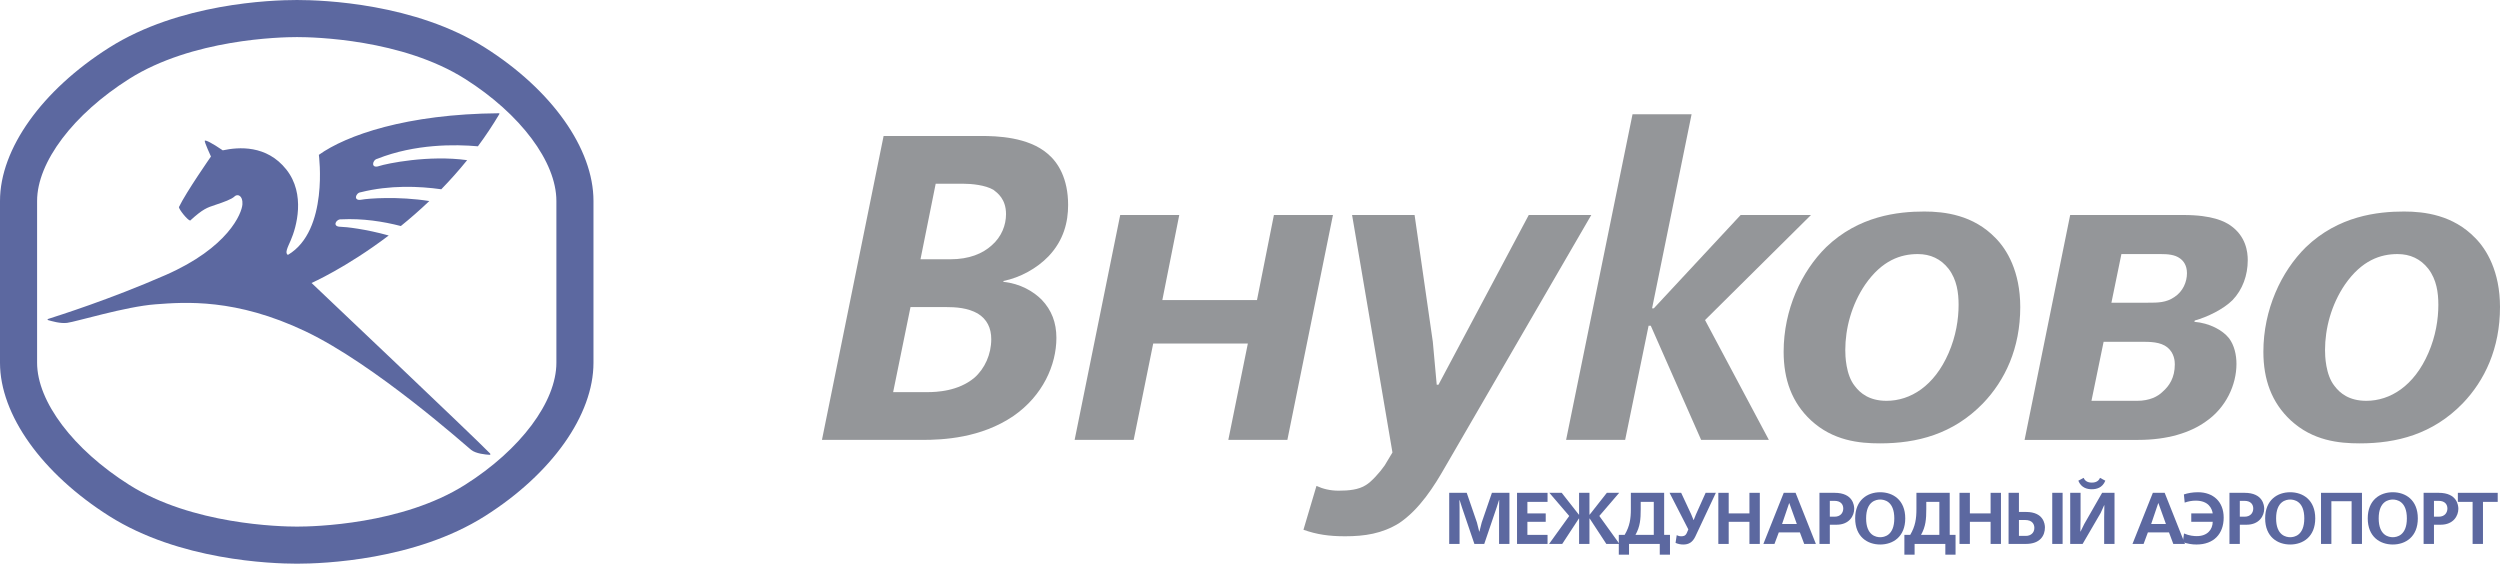
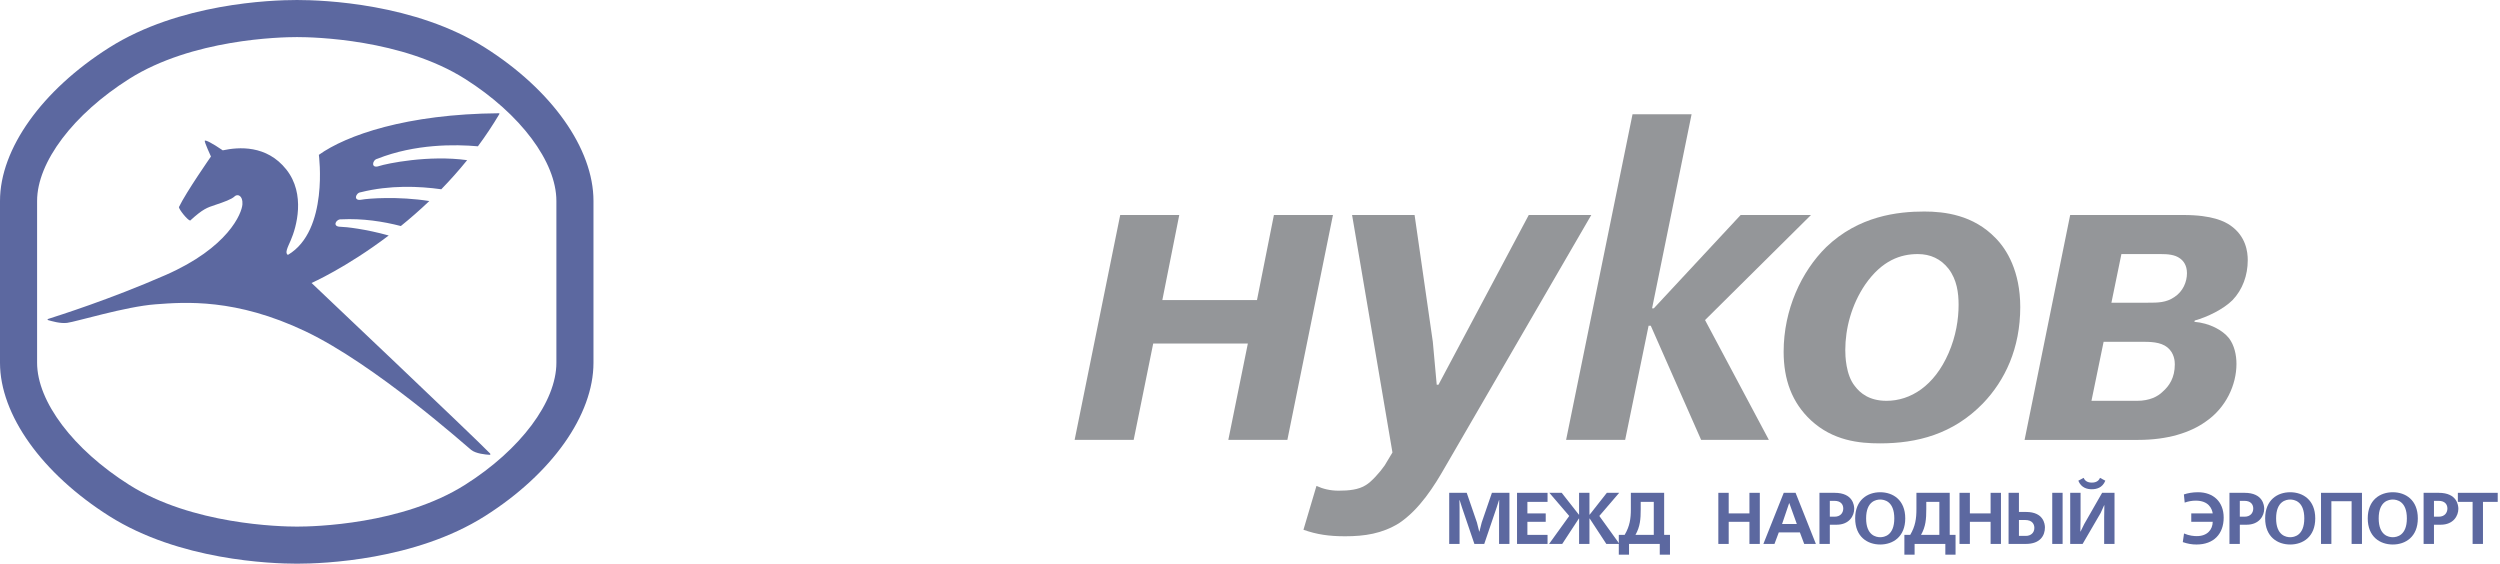
<svg xmlns="http://www.w3.org/2000/svg" xmlns:ns1="http://www.inkscape.org/namespaces/inkscape" xmlns:ns2="http://sodipodi.sourceforge.net/DTD/sodipodi-0.dtd" width="400" height="90.19" id="svg3404" ns1:version="0.48.4 r9939" ns2:docname="Новый документ 4">
  <defs id="defs3406" />
  <g ns1:label="Layer 1" ns1:groupmode="layer" id="layer1" transform="translate(0,-437.845)">
-     <path ns1:connector-curvature="0" id="path40" style="fill:#949699;fill-opacity:1;fill-rule:nonzero;stroke:none" d="m 157.005,459.602 c 2.432,0 7.503,0.139 10.629,2.848 1.667,1.39 3.265,3.96 3.265,8.197 0,2.709 -0.694,5.627 -3.126,8.197 -1.875,1.945 -4.515,3.404 -7.224,3.96 l 0,0.139 c 2.709,0.278 4.793,1.528 6.113,2.848 1.598,1.667 2.362,3.681 2.362,6.113 0,4.307 -2.153,9.239 -6.877,12.503 -5.21,3.543 -11.253,3.821 -14.588,3.821 l -16.046,0 9.864,-48.625 15.629,0 z m -14.101,40.984 5.487,0 c 1.459,0 4.932,-0.139 7.502,-2.292 1.667,-1.458 2.709,-3.751 2.709,-6.182 0,-1.806 -0.695,-3.195 -2.153,-4.098 -1.598,-0.903 -3.404,-1.042 -5.28,-1.042 l -5.487,0 -2.779,13.615 z m 4.376,-21.257 4.793,0 c 2.987,0 5.141,-0.903 6.599,-2.223 1.598,-1.389 2.292,-3.265 2.292,-5.001 0,-2.431 -1.389,-3.404 -2.014,-3.89 -1.32,-0.764 -3.473,-0.973 -4.863,-0.973 l -4.377,0 -2.431,12.087" />
    <path ns1:connector-curvature="0" id="path42" style="fill:#949699;fill-opacity:1;fill-rule:nonzero;stroke:none" d="m 188.682,472.245 -2.709,13.615 15.144,0 2.709,-13.615 9.447,0 -7.294,35.983 -9.448,0 3.126,-15.421 -15.143,0 -3.126,15.421 -9.447,0 7.294,-35.983 9.447,0" />
    <path ns1:connector-curvature="0" id="path44" style="fill:#949699;fill-opacity:1;fill-rule:nonzero;stroke:none" d="m 226.334,472.245 2.917,20.284 0.625,6.877 0.278,0 14.449,-27.161 10.003,0 -23.409,40.359 c -1.668,2.918 -4.029,6.739 -7.364,8.961 -2.709,1.667 -5.487,2.084 -8.613,2.084 -2.57,0 -4.515,-0.278 -6.668,-1.042 l 2.084,-7.016 c 1.042,0.486 2.223,0.764 3.542,0.764 1.598,0 3.196,-0.139 4.377,-0.903 0.834,-0.487 2.223,-2.015 2.987,-3.126 l 1.251,-2.084 -6.46,-37.997 10.003,0" />
    <path ns1:connector-curvature="0" id="path46" style="fill:#949699;fill-opacity:1;fill-rule:nonzero;stroke:none" d="m 270.653,456.129 -6.322,31.051 0.278,0 13.893,-14.935 11.254,0 -16.95,16.81 10.211,19.172 -10.837,0 -8.058,-18.269 -0.347,0 -3.751,18.269 -9.448,0 10.629,-52.099 9.447,0" />
    <path ns1:connector-curvature="0" id="path48" style="fill:#949699;fill-opacity:1;fill-rule:nonzero;stroke:none" d="m 292.189,477.385 c 5.21,-5.002 11.462,-5.696 15.699,-5.696 3.265,0 7.85,0.556 11.393,4.237 1.806,1.806 3.96,5.349 3.96,11.046 0,6.599 -2.432,11.739 -5.974,15.421 -4.793,4.932 -10.559,6.391 -16.463,6.391 -3.334,0 -7.502,-0.417 -11.045,-3.682 -3.057,-2.848 -4.377,-6.53 -4.377,-10.975 0,-6.738 2.848,-12.851 6.808,-16.741 z m 6.252,5.974 c -2.223,3.265 -3.195,7.086 -3.195,10.489 0,0.903 0.069,3.96 1.527,5.766 0.834,1.111 2.292,2.361 5.071,2.361 3.82,0 7.641,-2.361 9.934,-7.641 1.18,-2.709 1.598,-5.418 1.598,-7.71 0,-1.946 -0.278,-4.029 -1.598,-5.766 -1.251,-1.598 -2.918,-2.362 -4.932,-2.362 -2.709,0 -5.696,0.973 -8.405,4.863" />
    <path ns1:connector-curvature="0" id="path50" style="fill:#949699;fill-opacity:1;fill-rule:nonzero;stroke:none" d="m 349.359,472.245 c 4.654,0 6.599,1.042 7.503,1.667 2.5,1.737 2.779,4.238 2.779,5.558 0,2.431 -0.834,4.723 -2.432,6.391 -1.459,1.458 -4.029,2.709 -6.043,3.265 l -0.07,0.208 c 2.431,0.208 4.515,1.32 5.557,2.64 0.834,1.111 1.181,2.639 1.181,4.098 0,3.335 -1.668,7.016 -4.932,9.239 -2.432,1.737 -6.044,2.918 -10.768,2.918 l -18.2,0 7.294,-35.983 18.131,0 z m -14.727,29.731 7.294,0 c 2.015,0 3.335,-0.694 4.098,-1.458 1.042,-0.903 1.946,-2.223 1.946,-4.377 0,-0.486 -0.07,-1.806 -1.181,-2.709 -1.111,-0.903 -2.779,-0.903 -4.237,-0.903 l -5.974,0 -1.945,9.447 z m 3.196,-15.699 5.835,0 c 1.598,0 2.918,0 4.237,-0.903 1.389,-0.903 2.014,-2.431 2.014,-3.82 0,-1.32 -0.625,-2.015 -1.111,-2.362 -0.834,-0.625 -2.015,-0.695 -3.056,-0.695 l -6.322,0 -1.598,7.78" />
-     <path ns1:connector-curvature="0" id="path52" style="fill:#949699;fill-opacity:1;fill-rule:nonzero;stroke:none" d="m 368.949,477.385 c 5.21,-5.002 11.462,-5.696 15.698,-5.696 3.265,0 7.85,0.556 11.393,4.237 1.806,1.806 3.96,5.349 3.96,11.046 0,6.599 -2.432,11.739 -5.975,15.421 -4.793,4.932 -10.558,6.391 -16.463,6.391 -3.334,0 -7.503,-0.417 -11.045,-3.682 -3.056,-2.848 -4.376,-6.53 -4.376,-10.975 0,-6.738 2.848,-12.851 6.808,-16.741 z m 6.251,5.974 c -2.223,3.265 -3.195,7.086 -3.195,10.489 0,0.903 0.07,3.96 1.528,5.766 0.834,1.111 2.292,2.361 5.071,2.361 3.82,0 7.641,-2.361 9.933,-7.641 1.182,-2.709 1.598,-5.418 1.598,-7.71 0,-1.946 -0.277,-4.029 -1.598,-5.766 -1.25,-1.598 -2.917,-2.362 -4.931,-2.362 -2.709,0 -5.697,0.973 -8.406,4.863" />
    <path ns1:connector-curvature="0" id="path54" style="fill:#5c68a0;fill-opacity:1;fill-rule:nonzero;stroke:none" d="m 235.901,524.874 -1.985,-5.841 -0.374,-1.168 -0.035,0 0.023,1.262 0,5.747 -1.658,0 0,-8.178 2.803,0 1.635,4.755 0.363,1.449 0.035,0 0.363,-1.449 1.635,-4.755 2.804,0 0,8.178 -1.659,0 0,-5.747 0.024,-1.262 -0.036,0 -0.373,1.168 -1.986,5.841 -1.578,0" />
    <path ns1:connector-curvature="0" id="path56" style="fill:#5c68a0;fill-opacity:1;fill-rule:nonzero;stroke:none" d="m 247.607,516.696 0,1.449 -3.224,0 0,1.846 2.932,0 0,1.343 -2.932,0 0,2.091 3.224,0 0,1.449 -4.883,0 0,-8.178 4.883,0" />
    <path ns1:connector-curvature="0" id="path58" style="fill:#5c68a0;fill-opacity:1;fill-rule:nonzero;stroke:none" d="m 254.312,516.696 0,3.493 0.036,0 2.745,-3.493 1.975,0 -3.178,3.703 3.225,4.474 -2.103,0 -2.663,-4.066 -0.036,0 0,4.066 -1.658,0 0,-4.066 -0.035,0 -2.664,4.066 -2.103,0 3.224,-4.474 -3.178,-3.703 1.975,0 2.745,3.493 0.035,0 0,-3.493 1.658,0" />
    <path ns1:connector-curvature="0" id="path60" style="fill:#5c68a0;fill-opacity:1;fill-rule:nonzero;stroke:none" d="m 259.944,523.425 c 0.829,-1.402 0.993,-2.617 0.993,-4.112 l 0,-2.617 5.327,0 0,6.728 0.934,0 0,3.166 -1.635,0 0,-1.717 -4.918,0 0,1.717 -1.636,0 0,-3.166 0.935,0 z m 2.57,-5.28 0,1.168 c 0,1.612 -0.093,2.792 -0.841,4.112 l 2.932,0 0,-5.28 -2.091,0" />
-     <path ns1:connector-curvature="0" id="path62" style="fill:#5c68a0;fill-opacity:1;fill-rule:nonzero;stroke:none" d="m 268.986,516.696 1.624,3.482 0.351,0.864 0.035,0 0.351,-0.877 1.553,-3.469 1.636,0 -3.271,6.963 c -0.456,0.97 -1.075,1.308 -1.94,1.308 -0.385,0 -0.806,-0.07 -1.238,-0.257 l 0.187,-1.238 c 0.234,0.117 0.432,0.175 0.701,0.175 0.316,0 0.689,-0.011 0.923,-0.549 l 0.234,-0.549 -3.002,-5.853 1.857,0" />
    <path ns1:connector-curvature="0" id="path64" style="fill:#5c68a0;fill-opacity:1;fill-rule:nonzero;stroke:none" d="m 276.592,516.696 0,3.294 3.318,0 0,-3.294 1.659,0 0,8.178 -1.659,0 0,-3.54 -3.318,0 0,3.54 -1.658,0 0,-8.178 1.658,0" />
    <path ns1:connector-curvature="0" id="path66" style="fill:#5c68a0;fill-opacity:1;fill-rule:nonzero;stroke:none" d="m 287.293,516.696 3.248,8.178 -1.869,0 -0.69,-1.846 -3.376,0 -0.69,1.846 -1.776,0 3.259,-8.178 1.892,0 z m 0.199,4.988 -1.203,-3.341 -0.024,0 -1.133,3.341 2.359,0" />
    <path ns1:connector-curvature="0" id="path68" style="fill:#5c68a0;fill-opacity:1;fill-rule:nonzero;stroke:none" d="m 293.532,516.696 c 2.967,0 3.142,2.044 3.142,2.558 0,1.075 -0.748,2.547 -2.839,2.547 l -1.063,0 0,3.073 -1.659,0 0,-8.178 2.419,0 z m 0,3.82 c 1.004,0 1.39,-0.689 1.39,-1.308 0,-0.678 -0.432,-1.226 -1.39,-1.226 l -0.76,0 0,2.535 0.76,0" />
    <path ns1:connector-curvature="0" id="path70" style="fill:#5c68a0;fill-opacity:1;fill-rule:nonzero;stroke:none" d="m 304.84,520.785 c 0,2.967 -1.986,4.182 -4.006,4.182 -2.022,0 -4.007,-1.215 -4.007,-4.182 0,-2.967 1.985,-4.182 4.007,-4.182 2.021,0 4.006,1.215 4.006,4.182 z m -6.261,0 c 0,2.768 1.635,3.013 2.255,3.013 0.619,0 2.254,-0.245 2.254,-3.013 0,-2.769 -1.635,-3.014 -2.254,-3.014 -0.619,0 -2.255,0.245 -2.255,3.014" />
    <path ns1:connector-curvature="0" id="path72" style="fill:#5c68a0;fill-opacity:1;fill-rule:nonzero;stroke:none" d="m 305.635,523.425 c 0.829,-1.402 0.993,-2.617 0.993,-4.112 l 0,-2.617 5.327,0 0,6.728 0.934,0 0,3.166 -1.635,0 0,-1.717 -4.918,0 0,1.717 -1.635,0 0,-3.166 0.934,0 z m 2.57,-5.28 0,1.168 c 0,1.612 -0.093,2.792 -0.841,4.112 l 2.932,0 0,-5.28 -2.091,0" />
    <path ns1:connector-curvature="0" id="path74" style="fill:#5c68a0;fill-opacity:1;fill-rule:nonzero;stroke:none" d="m 315.18,516.696 0,3.294 3.317,0 0,-3.294 1.659,0 0,8.178 -1.659,0 0,-3.54 -3.317,0 0,3.54 -1.659,0 0,-8.178 1.659,0" />
    <path ns1:connector-curvature="0" id="path76" style="fill:#5c68a0;fill-opacity:1;fill-rule:nonzero;stroke:none" d="m 323.031,519.757 1.144,0 c 2.816,0 3.014,1.963 3.014,2.476 0,1.262 -0.713,2.64 -3.061,2.64 l -2.757,0 0,-8.178 1.659,0 0,3.061 z m 0,3.832 1.098,0 c 0.782,0 1.367,-0.479 1.367,-1.273 0,-0.526 -0.257,-1.273 -1.496,-1.273 l -0.97,0 0,2.547 z m 6.986,-6.892 0,8.178 -1.659,0 0,-8.178 1.659,0" />
    <path ns1:connector-curvature="0" id="path78" style="fill:#5c68a0;fill-opacity:1;fill-rule:nonzero;stroke:none" d="m 332.891,516.696 0,4.206 -0.035,1.986 0.035,0 0.584,-1.192 2.862,-5 1.986,0 0,8.178 -1.658,0 0,-4.217 0.035,-1.974 -0.035,0 -0.561,1.238 -2.886,4.953 -1.985,0 0,-8.178 1.658,0 z m 3.961,-1.939 c -0.479,1.18 -1.472,1.367 -2.161,1.367 -0.69,0 -1.682,-0.187 -2.161,-1.367 l 0.853,-0.456 c 0.292,0.725 1.028,0.76 1.308,0.76 0.28,0 1.016,-0.035 1.308,-0.76 l 0.853,0.456" />
-     <path ns1:connector-curvature="0" id="path80" style="fill:#5c68a0;fill-opacity:1;fill-rule:nonzero;stroke:none" d="m 346.349,516.696 3.248,8.178 -1.869,0 -0.689,-1.846 -3.377,0 -0.689,1.846 -1.776,0 3.259,-8.178 1.892,0 z m 0.199,4.988 -1.203,-3.341 -0.024,0 -1.133,3.341 2.359,0" />
    <path ns1:connector-curvature="0" id="path82" style="fill:#5c68a0;fill-opacity:1;fill-rule:nonzero;stroke:none" d="m 350.602,519.991 3.434,0 c -0.128,-0.794 -0.665,-2.044 -2.722,-2.044 -0.584,0 -1.191,0.105 -1.764,0.315 l -0.128,-1.308 c 0.631,-0.21 1.378,-0.351 2.255,-0.351 2.453,0 4.112,1.518 4.112,4.053 0,2.605 -1.577,4.311 -4.357,4.311 -0.712,0 -1.425,-0.117 -2.185,-0.386 l 0.199,-1.378 c 0.865,0.373 1.613,0.42 2.044,0.42 1.683,0 2.523,-1.028 2.547,-2.29 l -3.434,0 0,-1.343" />
    <path ns1:connector-curvature="0" id="path84" style="fill:#5c68a0;fill-opacity:1;fill-rule:nonzero;stroke:none" d="m 359.13,516.696 c 2.967,0 3.143,2.044 3.143,2.558 0,1.075 -0.748,2.547 -2.839,2.547 l -1.063,0 0,3.073 -1.658,0 0,-8.178 2.418,0 z m 0,3.82 c 1.005,0 1.39,-0.689 1.39,-1.308 0,-0.678 -0.432,-1.226 -1.39,-1.226 l -0.76,0 0,2.535 0.76,0" />
-     <path ns1:connector-curvature="0" id="path86" style="fill:#5c68a0;fill-opacity:1;fill-rule:nonzero;stroke:none" d="m 370.439,520.785 c 0,2.967 -1.987,4.182 -4.007,4.182 -2.021,0 -4.007,-1.215 -4.007,-4.182 0,-2.967 1.986,-4.182 4.007,-4.182 2.021,0 4.007,1.215 4.007,4.182 z m -6.262,0 c 0,2.768 1.635,3.013 2.255,3.013 0.619,0 2.255,-0.245 2.255,-3.013 0,-2.769 -1.636,-3.014 -2.255,-3.014 -0.619,0 -2.255,0.245 -2.255,3.014" />
+     <path ns1:connector-curvature="0" id="path86" style="fill:#5c68a0;fill-opacity:1;fill-rule:nonzero;stroke:none" d="m 370.439,520.785 c 0,2.967 -1.987,4.182 -4.007,4.182 -2.021,0 -4.007,-1.215 -4.007,-4.182 0,-2.967 1.986,-4.182 4.007,-4.182 2.021,0 4.007,1.215 4.007,4.182 m -6.262,0 c 0,2.768 1.635,3.013 2.255,3.013 0.619,0 2.255,-0.245 2.255,-3.013 0,-2.769 -1.636,-3.014 -2.255,-3.014 -0.619,0 -2.255,0.245 -2.255,3.014" />
    <path ns1:connector-curvature="0" id="path88" style="fill:#5c68a0;fill-opacity:1;fill-rule:nonzero;stroke:none" d="m 377.915,516.696 0,8.178 -1.658,0 0,-6.834 -3.236,0 0,6.834 -1.659,0 0,-8.178 6.554,0" />
    <path ns1:connector-curvature="0" id="path90" style="fill:#5c68a0;fill-opacity:1;fill-rule:nonzero;stroke:none" d="m 386.852,520.785 c 0,2.967 -1.986,4.182 -4.006,4.182 -2.021,0 -4.007,-1.215 -4.007,-4.182 0,-2.967 1.986,-4.182 4.007,-4.182 2.021,0 4.006,1.215 4.006,4.182 z m -6.261,0 c 0,2.768 1.635,3.013 2.255,3.013 0.619,0 2.254,-0.245 2.254,-3.013 0,-2.769 -1.635,-3.014 -2.254,-3.014 -0.619,0 -2.255,0.245 -2.255,3.014" />
    <path ns1:connector-curvature="0" id="path92" style="fill:#5c68a0;fill-opacity:1;fill-rule:nonzero;stroke:none" d="m 390.195,516.696 c 2.967,0 3.142,2.044 3.142,2.558 0,1.075 -0.748,2.547 -2.839,2.547 l -1.063,0 0,3.073 -1.659,0 0,-8.178 2.419,0 z m 0,3.82 c 1.004,0 1.39,-0.689 1.39,-1.308 0,-0.678 -0.432,-1.226 -1.39,-1.226 l -0.76,0 0,2.535 0.76,0" />
    <path ns1:connector-curvature="0" id="path94" style="fill:#5c68a0;fill-opacity:1;fill-rule:nonzero;stroke:none" d="m 399.634,516.696 0,1.449 -2.359,0 0,6.729 -1.659,0 0,-6.729 -2.359,0 0,-1.449 6.378,0" />
    <path ns1:connector-curvature="0" id="path96" style="fill:#5c68a0;fill-opacity:1;fill-rule:nonzero;stroke:none" d="m 60.638,464.417 c 1.205,-0.401 7.938,-1.806 14.105,-0.946 -1.346,1.661 -2.734,3.218 -4.138,4.658 -3.548,-0.499 -8.217,-0.694 -12.872,0.472 -0.826,0.072 -1.282,1.462 0.114,1.194 1.025,-0.197 5.834,-0.575 10.845,0.217 -1.534,1.459 -3.066,2.794 -4.558,3.999 -2.831,-0.732 -6.114,-1.241 -9.525,-1.072 -0.824,-0.09 -1.542,1.185 -0.121,1.194 0.83,0.005 4.036,0.364 7.709,1.393 -6.824,5.167 -12.349,7.595 -12.349,7.595 0,0 26.125,24.749 28.552,27.268 0.129,0.135 0.051,0.233 -0.059,0.228 -0.63,-0.033 -2.19,-0.177 -2.955,-0.789 -0.9,-0.72 -15.376,-13.668 -26.526,-18.974 -11.15,-5.305 -19.243,-4.675 -24.009,-4.316 -4.766,0.36 -12.679,2.788 -14.117,2.967 -1.102,0.138 -2.471,-0.283 -3.046,-0.441 -0.108,-0.03 -0.116,-0.146 0.033,-0.194 1.663,-0.541 9.782,-3.085 18.749,-7.008 10.071,-4.406 12.229,-9.892 12.319,-11.33 0.09,-1.438 -0.809,-1.708 -1.259,-1.259 -0.45,0.45 -1.708,0.899 -3.057,1.349 -1.349,0.45 -1.979,0.63 -4.046,2.518 -0.45,-0.09 -1.799,-1.799 -1.799,-2.158 1.169,-2.428 5.125,-8.093 5.125,-8.093 0,0 -1.079,-2.338 -0.989,-2.518 0.09,-0.18 1.169,0.36 2.878,1.529 2.518,-0.54 7.014,-0.899 10.161,3.057 3.147,3.957 1.619,9.262 0.719,11.33 -0.51,1.172 -0.989,2.069 -0.449,2.338 6.564,-3.866 4.945,-16.005 4.945,-16.005 4.392,-3.137 14.053,-6.542 28.808,-6.653 0.049,-4.3e-4 0.127,0.032 0.069,0.131 -1.077,1.817 -2.229,3.533 -3.43,5.156 -3.598,-0.322 -10.025,-0.408 -16.094,1.996 -0.809,0.18 -1.079,1.619 0.27,1.169 z m 34.318,5.575 0,25.897 c 0,8.353 -6.651,17.756 -17.375,24.538 -11.162,7.059 -25.825,7.608 -30.056,7.608 -4.221,0 -18.869,-0.549 -30.031,-7.608 C 6.712,513.61 0,504.207 0,495.889 l 0,-25.897 c 0,-8.318 6.709,-17.721 17.489,-24.538 11.162,-7.059 25.814,-7.608 30.035,-7.608 4.231,0 18.899,0.549 30.061,7.608 10.725,6.783 17.371,16.186 17.371,24.538 z m -5.935,0 c 0,-6.241 -5.729,-13.904 -14.612,-19.523 -10.067,-6.367 -24.159,-6.69 -26.885,-6.69 -2.718,0 -16.792,0.323 -26.859,6.69 -8.939,5.653 -14.73,13.316 -14.73,19.523 l 0,25.897 c 0,6.206 5.788,13.869 14.726,19.523 10.066,6.367 24.145,6.69 26.863,6.69 2.725,0 16.821,-0.323 26.888,-6.69 8.884,-5.619 14.609,-13.282 14.609,-19.523 l 0,-25.897" />
  </g>
</svg>